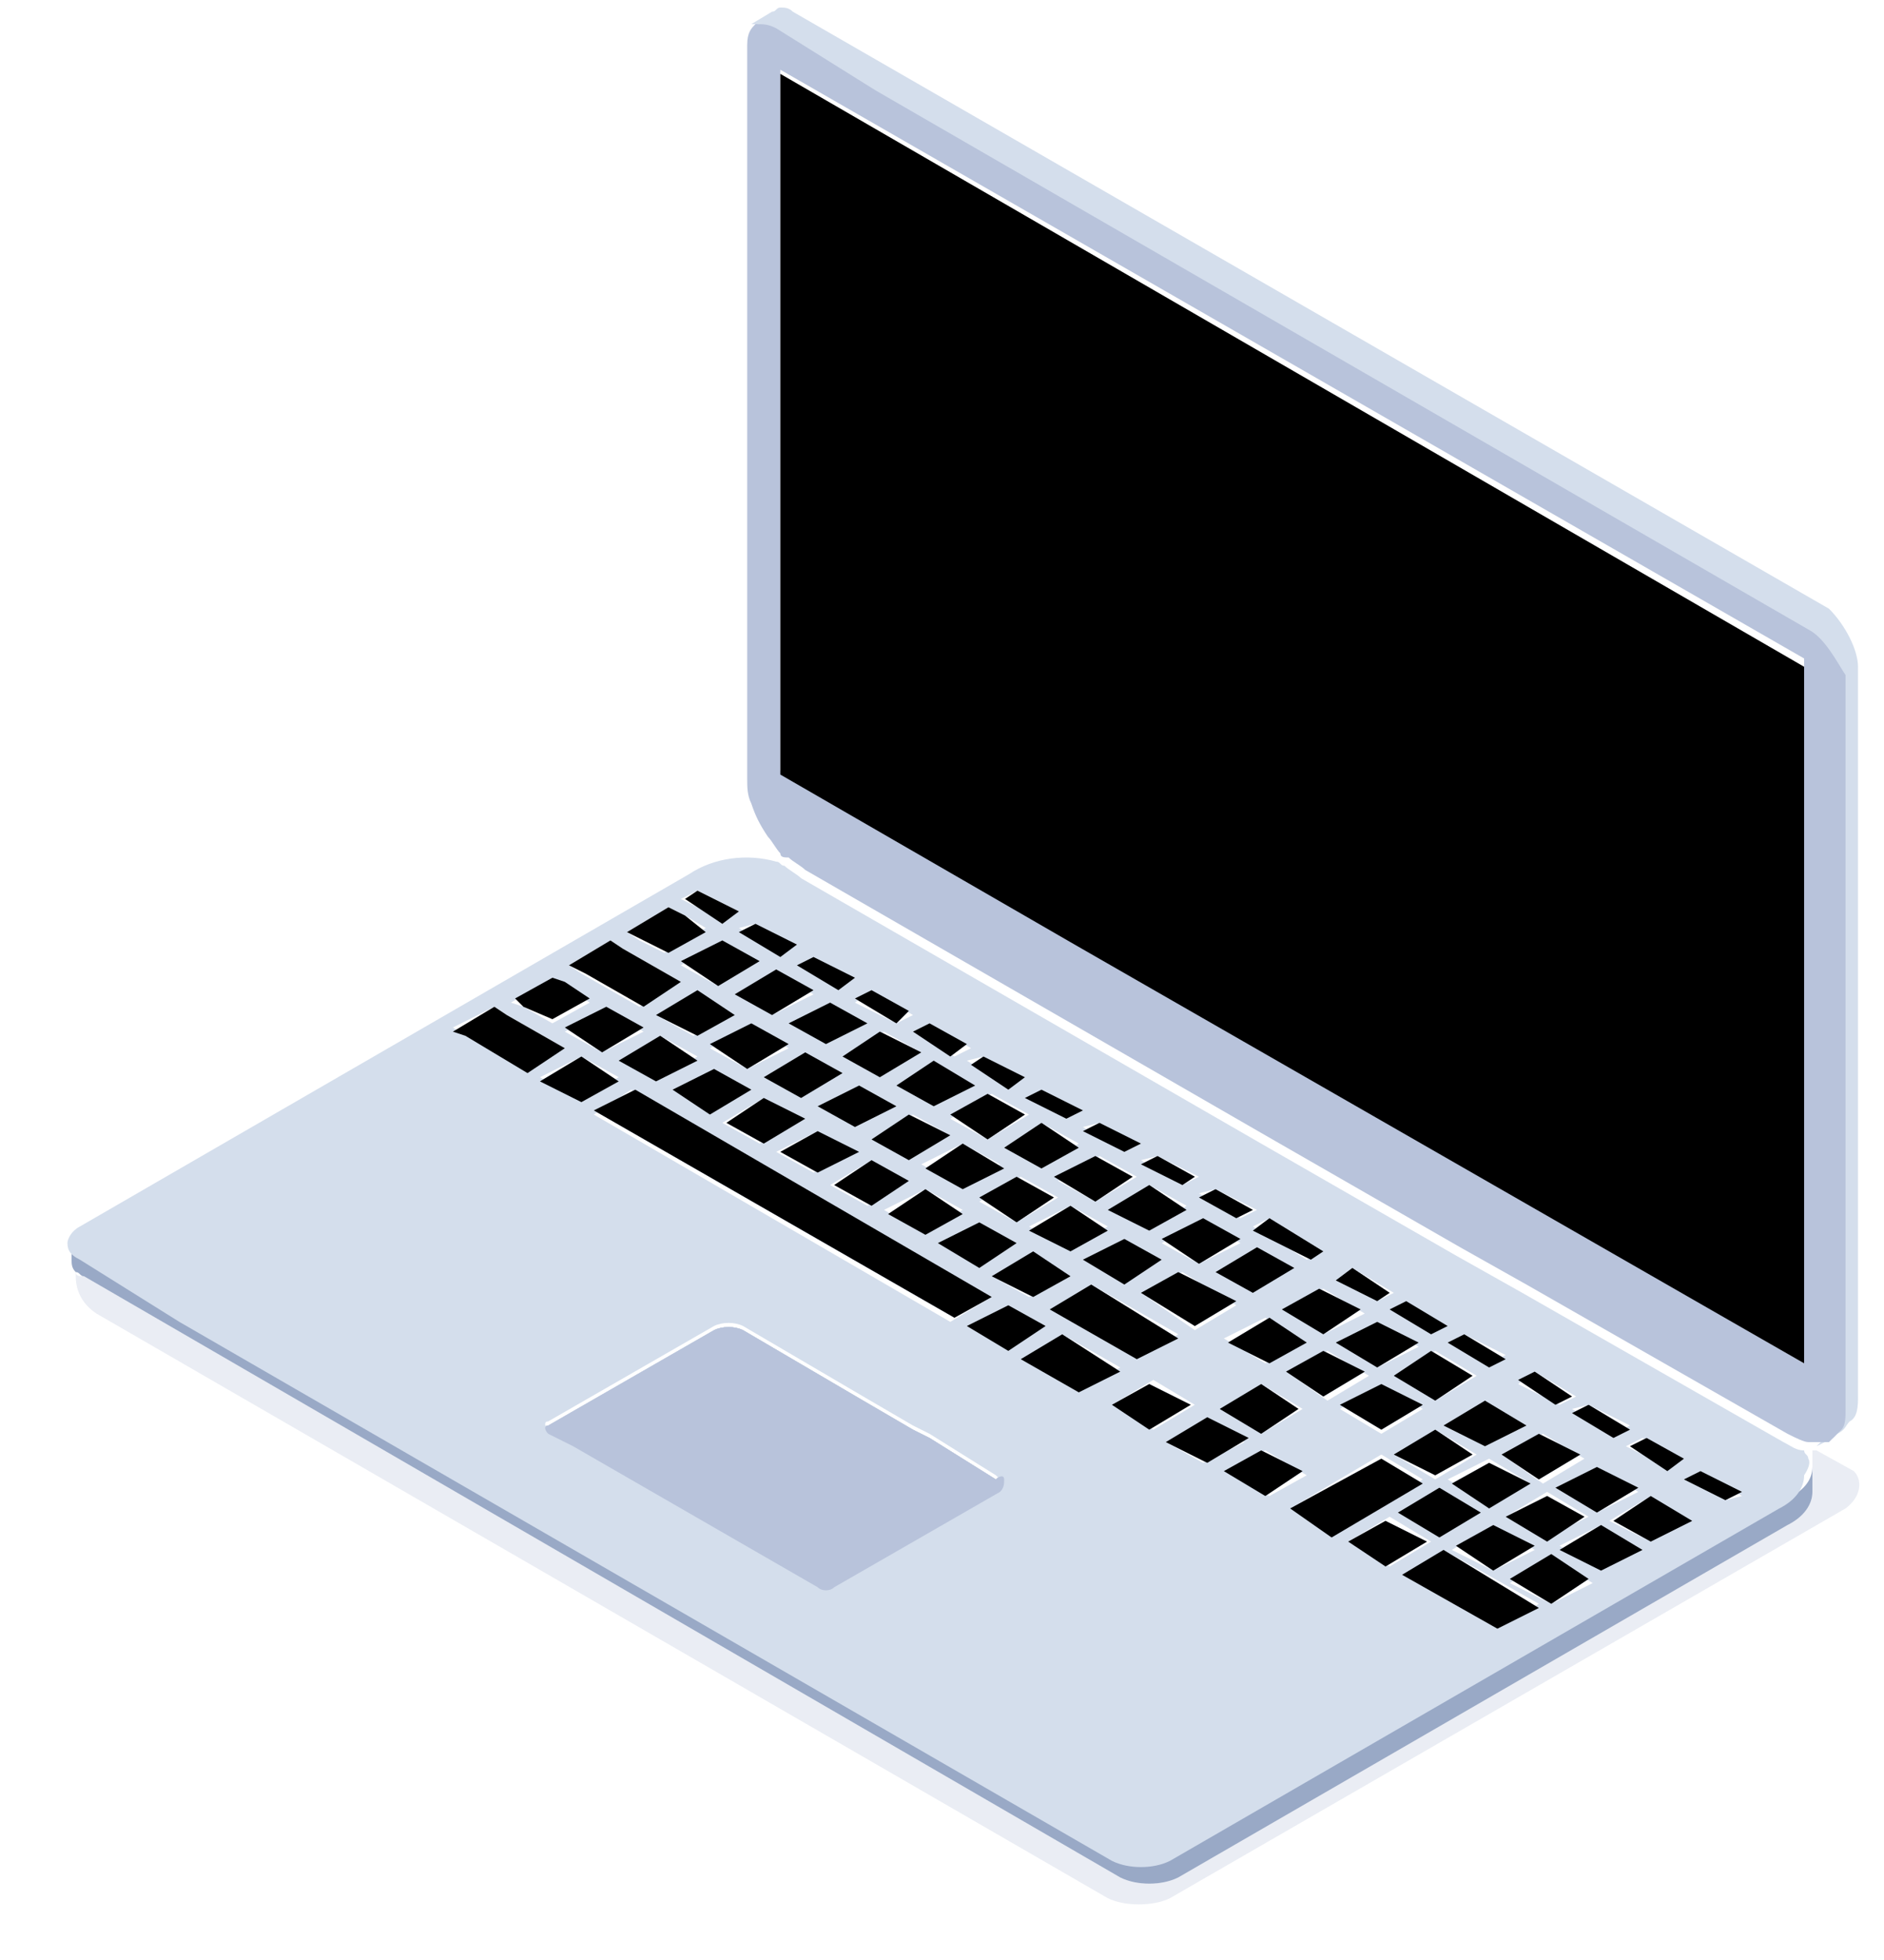
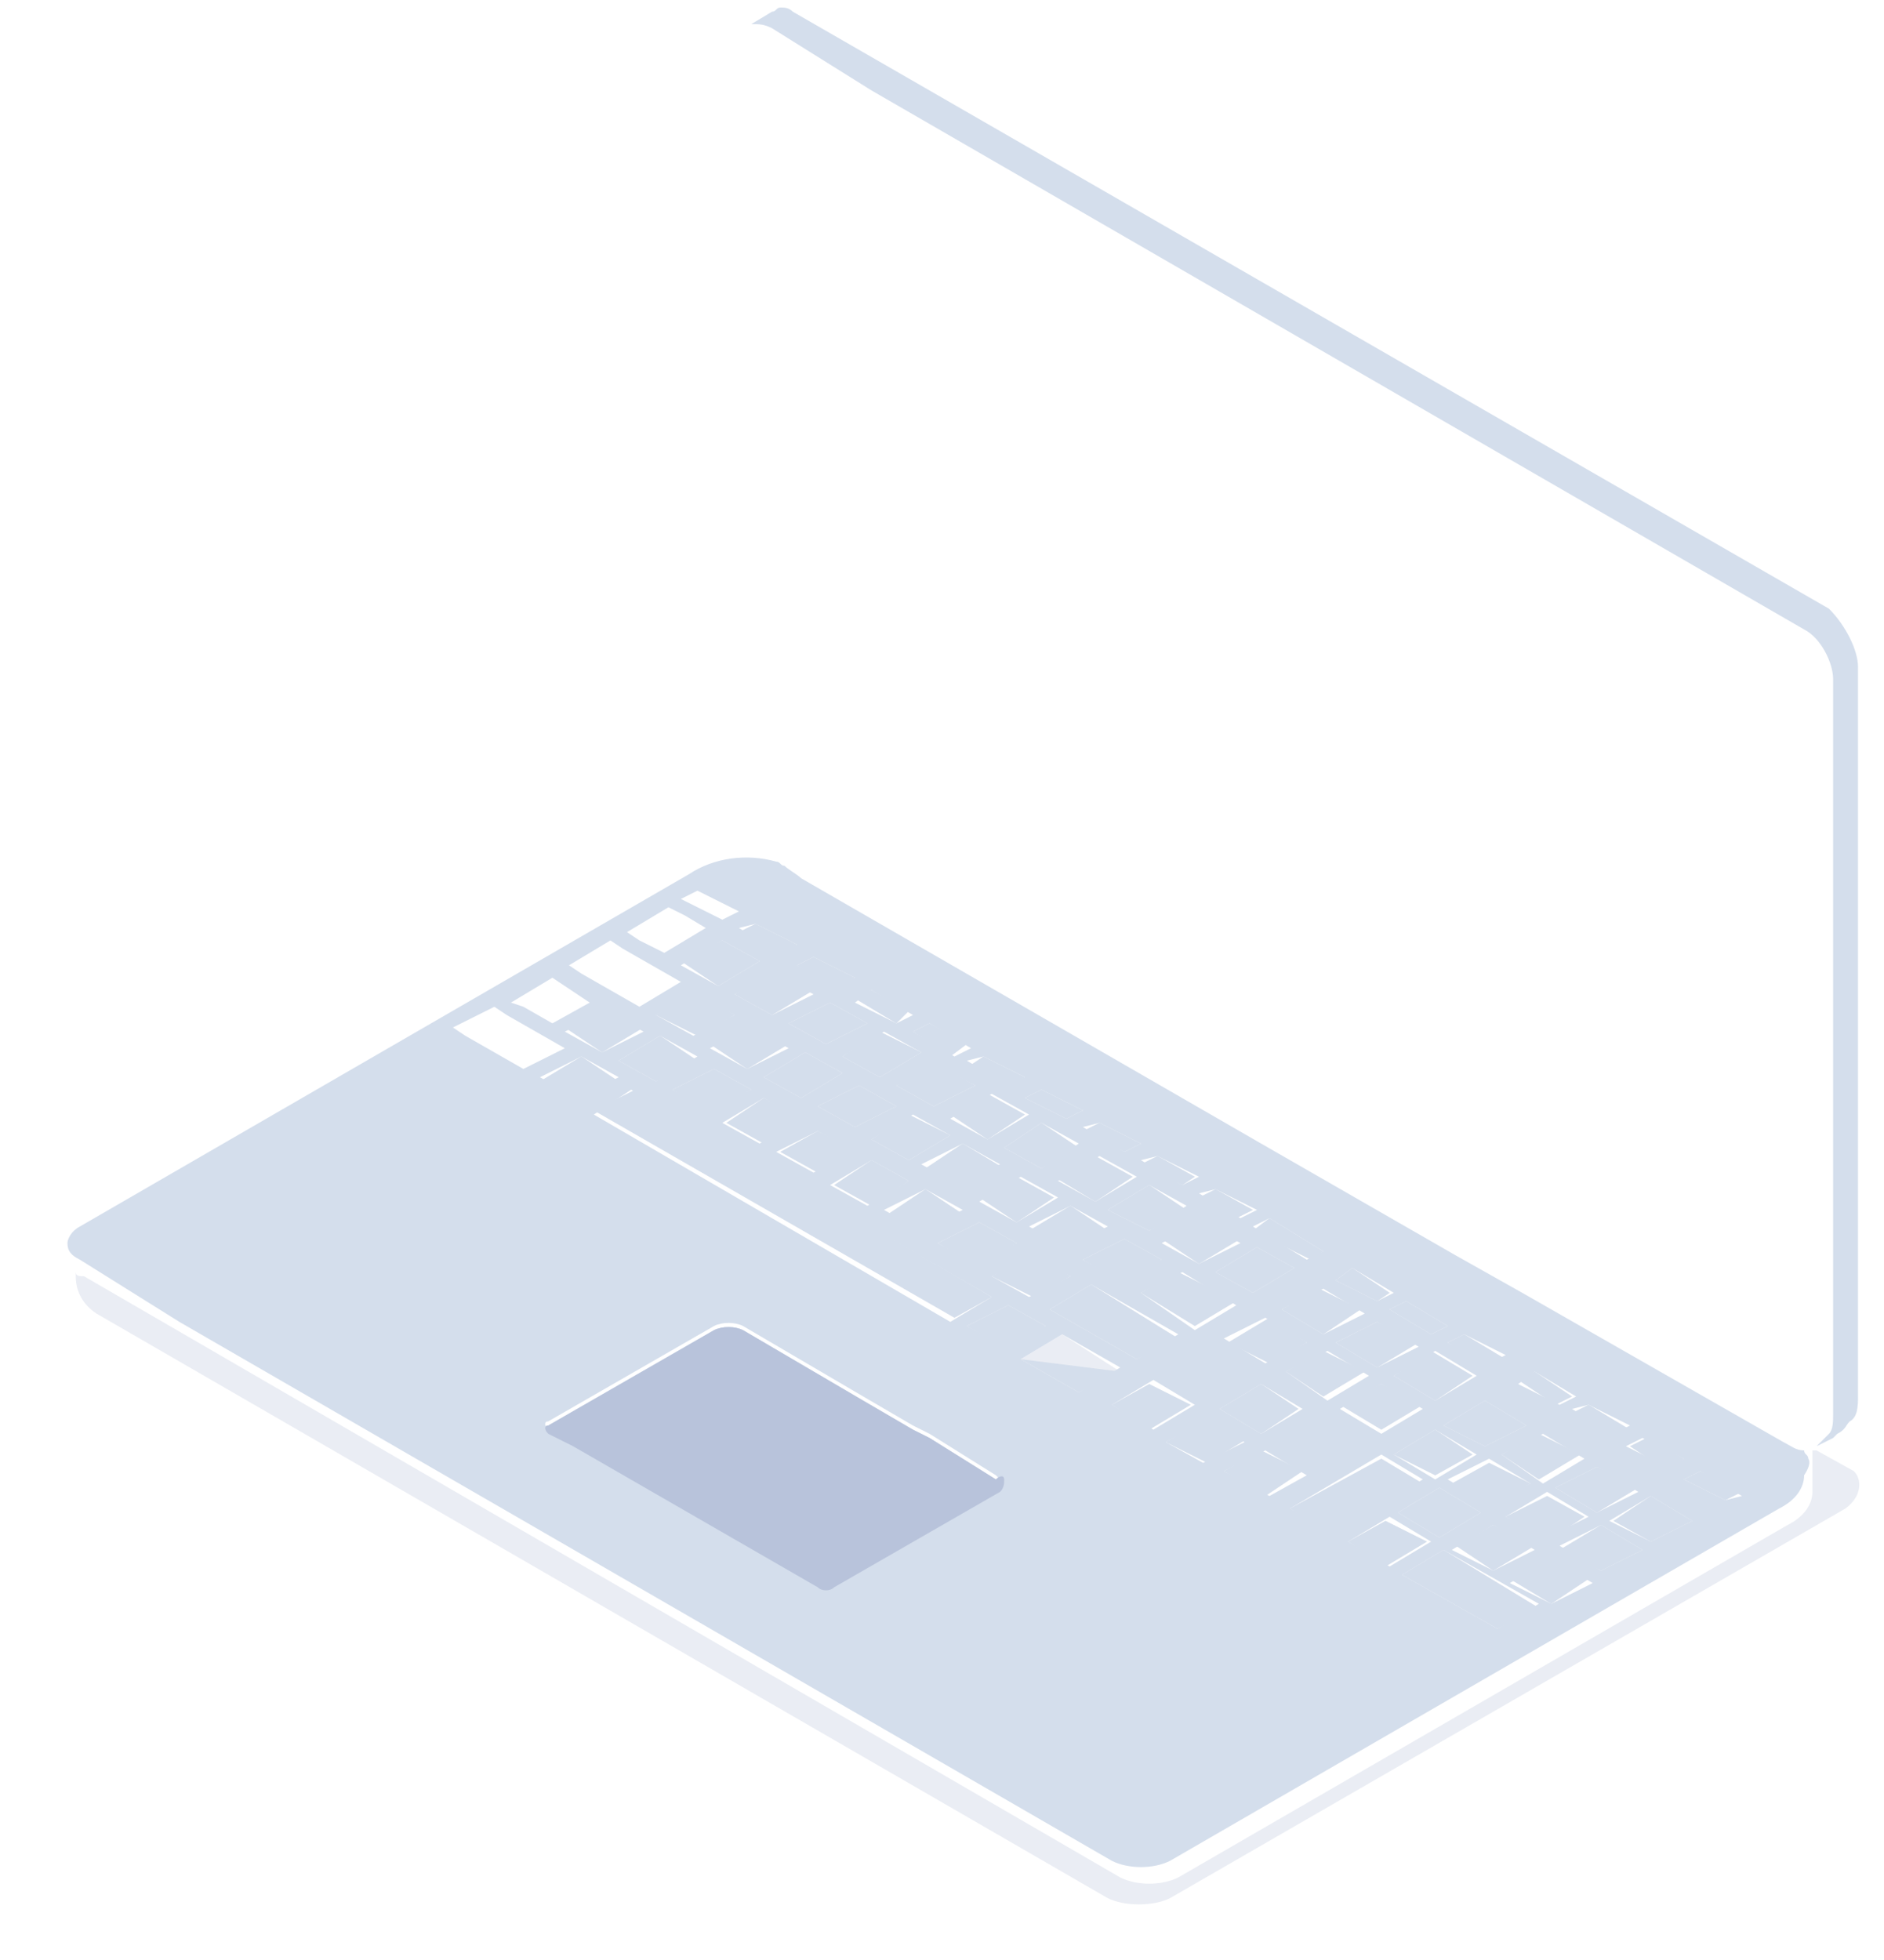
<svg xmlns="http://www.w3.org/2000/svg" width="50" height="52" viewBox="0 0 50 52">
  <g fill="none" transform="translate(.8 .2)">
    <path fill="#B8C3DB" d="M15.62,28.49 L14.63,29.04 L13.53,28.49 L14.63,27.83 L15.62,28.49 Z M16.28,27.06 L15.18,27.72 L14.19,27.06 L15.29,26.51 L16.28,27.06 Z M17.71,27.94 L16.61,28.49 L15.62,27.94 L16.72,27.28 L17.71,27.94 Z M18.7,26.73 L17.71,27.28 L16.61,26.73 L17.71,26.07 L18.7,26.73 Z M19.14,28.71 L18.04,29.37 L17.05,28.71 L18.15,28.16 L19.14,28.71 Z M19.36,25.3 L18.26,25.96 L17.27,25.3 L18.37,24.75 L19.36,25.3 Z M20.13,27.5 L19.03,28.16 L18.04,27.5 L19.14,26.95 L20.13,27.5 Z M20.35,24.86 L19.91,25.19 L18.81,24.53 L19.25,24.31 L20.35,24.86 Z M20.57,29.48 L19.47,30.14 L18.48,29.59 L19.47,28.93 L20.57,29.48 Z M20.79,26.07 L19.69,26.73 L18.7,26.18 L19.8,25.52 L20.79,26.07 Z M21.56,28.27 L20.46,28.93 L19.47,28.38 L20.57,27.72 L21.56,28.27 Z M21.89,25.74 L21.45,26.07 L20.35,25.41 L20.79,25.19 L21.89,25.74 Z M22,30.36 L20.9,30.91 L19.91,30.36 L20.9,29.81 L22,30.36 Z M22.22,26.95 L21.12,27.5 L20.13,26.95 L21.23,26.4 L22.22,26.95 Z M22.99,29.15 L21.89,29.7 L20.9,29.15 L22,28.6 L22.99,29.15 Z M23.32,26.62 L22.99,26.95 L21.89,26.29 L22.33,26.07 L23.32,26.62 Z M23.32,31.13 L22.33,31.79 L21.34,31.24 L22.33,30.58 L23.32,31.13 Z M23.65,27.72 L22.55,28.38 L21.56,27.83 L22.55,27.17 L23.65,27.72 Z M24.42,29.92 L23.32,30.58 L22.33,30.03 L23.32,29.37 L24.42,29.92 Z M24.75,32.01 L23.76,32.56 L22.77,32.01 L23.76,31.35 L24.75,32.01 Z M24.86,27.5 L24.42,27.83 L23.43,27.17 L23.87,26.95 L24.86,27.5 Z M25.08,28.6 L23.98,29.15 L22.99,28.6 L23.98,27.94 L25.08,28.6 Z M25.52,34.21 L24.53,34.76 L14.96,29.26 L16.06,28.71 L25.52,34.21 Z M25.85,30.8 L24.75,31.35 L23.76,30.8 L24.75,30.14 L25.85,30.8 Z M25.85,39.05 C25.85,39.16 25.85,39.27 25.74,39.38 L21.34,41.91 C21.23,42.02 21.01,42.02 20.9,41.91 L14.41,38.17 L13.97,37.95 L13.75,37.84 C13.64,37.73 13.64,37.62 13.75,37.62 L18.15,35.09 C18.37,34.98 18.7,34.98 18.92,35.09 L22.11,36.96 L23.43,37.73 L23.87,37.95 L25.63,39.05 C25.74,38.94 25.85,38.94 25.85,39.05 C25.85,38.94 25.85,38.94 25.85,39.05 L25.85,39.05 Z M26.18,32.78 L25.19,33.44 L24.09,32.78 L25.19,32.23 L26.18,32.78 Z M26.4,28.38 L25.96,28.71 L24.97,28.05 L25.3,27.83 L26.4,28.38 Z M26.4,29.37 L25.41,30.03 L24.42,29.37 L25.41,28.82 L26.4,29.37 Z M26.95,34.98 L25.96,35.64 L24.86,34.98 L25.96,34.43 L26.95,34.98 Z M27.17,31.57 L26.18,32.23 L25.19,31.57 L26.18,31.02 L27.17,31.57 Z M27.61,33.66 L26.62,34.21 L25.52,33.66 L26.62,33 L27.61,33.66 Z M27.83,30.25 L26.84,30.8 L25.85,30.25 L26.84,29.59 L27.83,30.25 Z M27.94,29.26 L27.5,29.48 L26.4,28.93 L26.84,28.71 L27.94,29.26 Z M28.6,32.45 L27.61,33 L26.51,32.45 L27.61,31.79 L28.6,32.45 Z M28.93,36.19 L27.83,36.74 L26.29,35.86 L27.39,35.2 L28.93,36.19 Z M29.26,31.02 L28.27,31.68 L27.17,31.02 L28.27,30.47 L29.26,31.02 Z M29.48,30.14 L29.04,30.36 L27.94,29.81 L28.38,29.59 L29.48,30.14 Z M30.03,33.22 L29.04,33.88 L27.94,33.22 L29.04,32.67 L30.03,33.22 Z M30.47,35.31 L29.37,35.86 L27.06,34.54 L28.16,33.88 L30.47,35.31 Z M30.69,31.9 L29.7,32.45 L28.6,31.9 L29.7,31.24 L30.69,31.9 Z M30.8,37.07 L29.7,37.73 L28.71,37.07 L29.7,36.52 L30.8,37.07 Z M30.91,31.02 L30.58,31.24 L29.48,30.69 L29.92,30.47 L30.91,31.02 Z M32.01,34.32 L30.91,34.98 L29.48,34.1 L30.47,33.55 L32.01,34.32 Z M32.12,32.67 L31.02,33.33 L30.03,32.67 L31.13,32.12 L32.12,32.67 Z M32.34,37.95 L31.24,38.61 L30.14,38.06 L31.24,37.4 L32.34,37.95 Z M32.45,31.9 L32.01,32.12 L31.02,31.57 L31.46,31.35 L32.45,31.9 Z M33.55,33.44 L32.45,34.1 L31.46,33.55 L32.56,32.89 L33.55,33.44 Z M33.66,37.18 L32.67,37.84 L31.57,37.18 L32.67,36.52 L33.66,37.18 Z M33.77,38.83 L32.78,39.49 L31.68,38.83 L32.67,38.28 L33.77,38.83 Z M33.88,35.42 L32.89,35.97 L31.79,35.42 L32.89,34.76 L33.88,35.42 Z M34.32,33 L33.99,33.22 L32.45,32.45 L32.89,32.12 L34.32,33 Z M35.31,34.54 L34.32,35.2 L33.22,34.54 L34.21,33.99 L35.31,34.54 Z M35.42,36.19 L34.32,36.85 L33.33,36.19 L34.32,35.64 L35.42,36.19 Z M36.08,34.1 L35.75,34.32 L34.65,33.77 L35.09,33.44 L36.08,34.1 Z M36.85,35.42 L35.75,36.08 L34.65,35.42 L35.75,34.87 L36.85,35.42 Z M36.96,37.07 L35.86,37.73 L34.76,37.07 L35.86,36.52 L36.96,37.07 Z M36.96,39.16 L34.54,40.59 L33.44,39.82 L35.86,38.5 L36.96,39.16 Z M37.07,40.7 L35.97,41.36 L34.98,40.7 L35.97,40.15 L37.07,40.7 Z M37.62,34.98 L37.18,35.2 L36.08,34.54 L36.52,34.32 L37.62,34.98 Z M38.28,36.3 L37.29,36.96 L36.19,36.3 L37.18,35.64 L38.28,36.3 Z M38.28,38.39 L37.29,38.94 L36.19,38.39 L37.29,37.73 L38.28,38.39 Z M38.5,39.93 L37.4,40.59 L36.3,39.93 L37.4,39.27 L38.5,39.93 Z M39.16,35.86 L38.72,36.08 L37.62,35.42 L38.06,35.2 L39.16,35.86 Z M39.71,37.62 L38.61,38.17 L37.51,37.62 L38.61,36.96 L39.71,37.62 Z M39.82,39.16 L38.72,39.82 L37.73,39.16 L38.72,38.61 L39.82,39.16 Z M39.93,40.81 L38.83,41.47 L37.84,40.81 L38.83,40.26 L39.93,40.81 Z M40.04,42.46 L38.94,43.01 L36.41,41.58 L37.51,40.92 L40.04,42.46 Z M40.92,36.85 L40.48,37.07 L39.49,36.41 L39.93,36.19 L40.92,36.85 Z M41.14,38.39 L40.04,39.05 L39.05,38.39 L40.04,37.84 L41.14,38.39 Z M41.25,40.04 L40.26,40.7 L39.16,40.04 L40.26,39.49 L41.25,40.04 Z M41.36,41.69 L40.37,42.35 L39.27,41.69 L40.37,41.03 L41.36,41.69 Z M42.46,37.73 L42.02,37.95 L40.92,37.29 L41.36,37.07 L42.46,37.73 Z M42.68,39.27 L41.58,39.93 L40.48,39.27 L41.58,38.72 L42.68,39.27 Z M42.79,40.92 L41.69,41.47 L40.59,40.92 L41.69,40.26 L42.79,40.92 Z M43.89,38.5 L43.45,38.83 L42.46,38.17 L42.9,37.95 L43.89,38.5 Z M44.11,40.15 L43.01,40.7 L42.02,40.15 L43.01,39.49 L44.11,40.15 Z M45.43,39.38 L44.99,39.6 L43.89,39.05 L44.33,38.83 L45.43,39.38 Z" opacity=".3" />
    <path fill="#B8C3DB" d="M48.18,39.82 L30.25,50.16 C29.81,50.38 29.04,50.38 28.6,50.16 L1.76,34.65 C1.43,34.43 1.21,34.1 1.21,33.66 L1.21,33.55 C1.21,33.66 1.32,33.66 1.43,33.66 L28.93,49.61 C29.37,49.83 30.03,49.83 30.47,49.61 L46.64,40.26 C47.08,40.04 47.3,39.71 47.3,39.38 L47.3,38.72 L47.3,38.5 L47.3,38.39 L47.3,38.28 L47.41,38.28 L48.4,38.83 C48.62,39.05 48.62,39.49 48.18,39.82 L48.18,39.82 Z" opacity=".3" />
-     <path fill="#99A9C6" d="M15.62,28.49 L14.63,29.04 L13.53,28.49 L14.63,27.83 L15.62,28.49 Z M16.28,27.06 L15.18,27.72 L14.19,27.06 L15.29,26.51 L16.28,27.06 Z M17.71,27.94 L16.61,28.49 L15.62,27.94 L16.72,27.28 L17.71,27.94 Z M18.7,26.73 L17.71,27.28 L16.61,26.73 L17.71,26.07 L18.7,26.73 Z M19.14,28.71 L18.04,29.37 L17.05,28.71 L18.15,28.16 L19.14,28.71 Z M19.36,25.3 L18.26,25.96 L17.27,25.3 L18.37,24.75 L19.36,25.3 Z M20.13,27.5 L19.03,28.16 L18.04,27.5 L19.14,26.95 L20.13,27.5 Z M20.35,24.86 L19.91,25.19 L18.81,24.53 L19.25,24.31 L20.35,24.86 Z M20.57,29.48 L19.47,30.14 L18.48,29.59 L19.47,28.93 L20.57,29.48 Z M20.79,26.07 L19.69,26.73 L18.7,26.18 L19.8,25.52 L20.79,26.07 Z M21.56,28.27 L20.46,28.93 L19.47,28.38 L20.57,27.72 L21.56,28.27 Z M21.89,25.74 L21.45,26.07 L20.35,25.41 L20.79,25.19 L21.89,25.74 Z M22,30.36 L20.9,30.91 L19.91,30.36 L20.9,29.81 L22,30.36 Z M22.22,26.95 L21.12,27.5 L20.13,26.95 L21.23,26.4 L22.22,26.95 Z M22.99,29.15 L21.89,29.7 L20.9,29.15 L22,28.6 L22.99,29.15 Z M23.32,26.62 L22.99,26.95 L21.89,26.29 L22.33,26.07 L23.32,26.62 Z M23.32,31.13 L22.33,31.79 L21.34,31.24 L22.33,30.58 L23.32,31.13 Z M23.65,27.72 L22.55,28.38 L21.56,27.83 L22.55,27.17 L23.65,27.72 Z M24.42,29.92 L23.32,30.58 L22.33,30.03 L23.32,29.37 L24.42,29.92 Z M24.75,32.01 L23.76,32.56 L22.77,32.01 L23.76,31.35 L24.75,32.01 Z M24.86,27.5 L24.42,27.83 L23.43,27.17 L23.87,26.95 L24.86,27.5 Z M25.08,28.6 L23.98,29.15 L22.99,28.6 L23.98,27.94 L25.08,28.6 Z M25.52,34.21 L24.53,34.76 L14.96,29.26 L16.06,28.71 L25.52,34.21 Z M25.85,30.8 L24.75,31.35 L23.76,30.8 L24.75,30.14 L25.85,30.8 Z M25.85,39.05 C25.85,39.16 25.85,39.27 25.74,39.38 L21.34,41.91 C21.23,42.02 21.01,42.02 20.9,41.91 L14.41,38.17 L13.97,37.95 L13.75,37.84 C13.64,37.73 13.64,37.62 13.75,37.62 L18.15,35.09 C18.37,34.98 18.7,34.98 18.92,35.09 L22.11,36.96 L23.43,37.73 L23.87,37.95 L25.63,39.05 C25.74,38.94 25.85,38.94 25.85,39.05 C25.85,38.94 25.85,38.94 25.85,39.05 L25.85,39.05 Z M26.18,32.78 L25.19,33.44 L24.09,32.78 L25.19,32.23 L26.18,32.78 Z M26.4,28.38 L25.96,28.71 L24.97,28.05 L25.3,27.83 L26.4,28.38 Z M26.4,29.37 L25.41,30.03 L24.42,29.37 L25.41,28.82 L26.4,29.37 Z M26.95,34.98 L25.96,35.64 L24.86,34.98 L25.96,34.43 L26.95,34.98 Z M27.17,31.57 L26.18,32.23 L25.19,31.57 L26.18,31.02 L27.17,31.57 Z M27.61,33.66 L26.62,34.21 L25.52,33.66 L26.62,33 L27.61,33.66 Z M27.83,30.25 L26.84,30.8 L25.85,30.25 L26.84,29.59 L27.83,30.25 Z M27.94,29.26 L27.5,29.48 L26.4,28.93 L26.84,28.71 L27.94,29.26 Z M28.6,32.45 L27.61,33 L26.51,32.45 L27.61,31.79 L28.6,32.45 Z M28.93,36.19 L27.83,36.74 L26.29,35.86 L27.39,35.2 L28.93,36.19 Z M29.26,31.02 L28.27,31.68 L27.17,31.02 L28.27,30.47 L29.26,31.02 Z M29.48,30.14 L29.04,30.36 L27.94,29.81 L28.38,29.59 L29.48,30.14 Z M30.03,33.22 L29.04,33.88 L27.94,33.22 L29.04,32.67 L30.03,33.22 Z M30.47,35.31 L29.37,35.86 L27.06,34.54 L28.16,33.88 L30.47,35.31 Z M30.69,31.9 L29.7,32.45 L28.6,31.9 L29.7,31.24 L30.69,31.9 Z M30.8,37.07 L29.7,37.73 L28.71,37.07 L29.7,36.52 L30.8,37.07 Z M30.91,31.02 L30.58,31.24 L29.48,30.69 L29.92,30.47 L30.91,31.02 Z M32.01,34.32 L30.91,34.98 L29.48,34.1 L30.47,33.55 L32.01,34.32 Z M32.12,32.67 L31.02,33.33 L30.03,32.67 L31.13,32.12 L32.12,32.67 Z M32.34,37.95 L31.24,38.61 L30.14,38.06 L31.24,37.4 L32.34,37.95 Z M32.45,31.9 L32.01,32.12 L31.02,31.57 L31.46,31.35 L32.45,31.9 Z M33.55,33.44 L32.45,34.1 L31.46,33.55 L32.56,32.89 L33.55,33.44 Z M33.66,37.18 L32.67,37.84 L31.57,37.18 L32.67,36.52 L33.66,37.18 Z M33.77,38.83 L32.78,39.49 L31.68,38.83 L32.67,38.28 L33.77,38.83 Z M33.88,35.42 L32.89,35.97 L31.79,35.42 L32.89,34.76 L33.88,35.42 Z M34.32,33 L33.99,33.22 L32.45,32.45 L32.89,32.12 L34.32,33 Z M35.31,34.54 L34.32,35.2 L33.22,34.54 L34.21,33.99 L35.31,34.54 Z M35.42,36.19 L34.32,36.85 L33.33,36.19 L34.32,35.64 L35.42,36.19 Z M36.08,34.1 L35.75,34.32 L34.65,33.77 L35.09,33.44 L36.08,34.1 Z M36.85,35.42 L35.75,36.08 L34.65,35.42 L35.75,34.87 L36.85,35.42 Z M36.96,37.07 L35.86,37.73 L34.76,37.07 L35.86,36.52 L36.96,37.07 Z M36.96,39.16 L34.54,40.59 L33.44,39.82 L35.86,38.5 L36.96,39.16 Z M37.07,40.7 L35.97,41.36 L34.98,40.7 L35.97,40.15 L37.07,40.7 Z M37.62,34.98 L37.18,35.2 L36.08,34.54 L36.52,34.32 L37.62,34.98 Z M38.28,36.3 L37.29,36.96 L36.19,36.3 L37.18,35.64 L38.28,36.3 Z M38.28,38.39 L37.29,38.94 L36.19,38.39 L37.29,37.73 L38.28,38.39 Z M38.5,39.93 L37.4,40.59 L36.3,39.93 L37.4,39.27 L38.5,39.93 Z M39.16,35.86 L38.72,36.08 L37.62,35.42 L38.06,35.2 L39.16,35.86 Z M39.71,37.62 L38.61,38.17 L37.51,37.62 L38.61,36.96 L39.71,37.62 Z M39.82,39.16 L38.72,39.82 L37.73,39.16 L38.72,38.61 L39.82,39.16 Z M39.93,40.81 L38.83,41.47 L37.84,40.81 L38.83,40.26 L39.93,40.81 Z M40.04,42.46 L38.94,43.01 L36.41,41.58 L37.51,40.92 L40.04,42.46 Z M40.92,36.85 L40.48,37.07 L39.49,36.41 L39.93,36.19 L40.92,36.85 Z M41.14,38.39 L40.04,39.05 L39.05,38.39 L40.04,37.84 L41.14,38.39 Z M41.25,40.04 L40.26,40.7 L39.16,40.04 L40.26,39.49 L41.25,40.04 Z M41.36,41.69 L40.37,42.35 L39.27,41.69 L40.37,41.03 L41.36,41.69 Z M42.46,37.73 L42.02,37.95 L40.92,37.29 L41.36,37.07 L42.46,37.73 Z M42.68,39.27 L41.58,39.93 L40.48,39.27 L41.58,38.72 L42.68,39.27 Z M42.79,40.92 L41.69,41.47 L40.59,40.92 L41.69,40.26 L42.79,40.92 Z M43.89,38.5 L43.45,38.83 L42.46,38.17 L42.9,37.95 L43.89,38.5 Z M44.11,40.15 L43.01,40.7 L42.02,40.15 L43.01,39.49 L44.11,40.15 Z M45.43,39.38 L44.99,39.6 L43.89,39.05 L44.33,38.83 L45.43,39.38 Z" />
-     <path fill="#99A9C6" d="M47.3,38.72 L47.3,39.38 C47.3,39.71 47.08,40.04 46.64,40.26 L30.47,49.61 C30.03,49.83 29.37,49.83 28.93,49.61 L1.43,33.66 C1.32,33.66 1.32,33.55 1.21,33.55 C1.1,33.44 1.1,33.33 1.1,33.22 L1.1,32.56 C1.1,32.78 1.21,32.89 1.43,33 L2.31,33.55 L4.07,34.65 L28.82,48.95 C29.26,49.17 29.92,49.17 30.36,48.95 L46.53,39.6 C47.08,39.38 47.3,39.05 47.3,38.72 L47.3,38.72 Z" />
    <path fill="#D4DEEC" d="M47.19,38.5 C47.19,38.39 47.19,38.39 47.19,38.5 C47.19,38.39 47.08,38.39 47.08,38.28 C46.86,38.28 46.75,38.17 46.53,38.06 L39.6,34.1 L37.84,33.11 L32.67,30.14 L20.46,23.1 C20.35,22.99 20.13,22.88 20.02,22.77 C19.91,22.77 19.91,22.66 19.8,22.66 C19.03,22.44 18.15,22.55 17.49,22.99 L1.32,32.34 C1.1,32.45 0.99,32.67 0.99,32.78 C0.99,33 1.1,33.11 1.32,33.22 L2.2,33.77 L3.96,34.87 L28.71,49.17 C29.15,49.39 29.81,49.39 30.25,49.17 L46.42,39.82 C46.86,39.6 47.08,39.27 47.08,38.94 C47.3,38.61 47.19,38.5 47.19,38.5 L47.19,38.5 Z M43.89,38.5 L43.45,38.72 L42.35,38.17 L42.79,37.95 L43.89,38.5 Z M16.72,27.28 L17.71,27.83 L16.61,28.49 L15.62,27.94 L16.72,27.28 Z M15.18,27.72 L14.19,27.17 L15.29,26.62 L16.28,27.17 L15.18,27.72 Z M39.05,38.39 L40.15,37.84 L41.25,38.5 L40.15,39.16 L39.05,38.39 L39.05,38.39 Z M39.82,39.16 L38.72,39.71 L37.62,39.05 L38.72,38.5 L39.82,39.16 Z M38.61,38.17 L37.51,37.62 L38.61,36.96 L39.71,37.62 L38.61,38.17 Z M37.29,36.96 L36.19,36.3 L37.29,35.64 L38.39,36.3 L37.29,36.96 Z M35.75,36.08 L34.65,35.42 L35.75,34.87 L36.85,35.53 L35.75,36.08 Z M34.32,35.2 L33.22,34.54 L34.32,33.99 L35.42,34.65 L34.32,35.2 Z M33.88,35.42 L32.78,35.97 L31.68,35.31 L32.78,34.76 L33.88,35.42 Z M32.45,34.1 L31.46,33.55 L32.56,32.89 L33.55,33.44 L32.45,34.1 Z M31.02,33.33 L30.03,32.78 L31.13,32.23 L32.12,32.78 L31.02,33.33 Z M23.32,30.58 L22.33,30.03 L23.43,29.37 L24.42,29.92 L23.32,30.58 Z M24.75,30.14 L25.74,30.69 L24.64,31.24 L23.65,30.69 L24.75,30.14 Z M21.89,29.7 L20.9,29.15 L22,28.6 L22.99,29.15 L21.89,29.7 Z M20.46,28.93 L19.47,28.38 L20.57,27.72 L21.56,28.27 L20.46,28.93 Z M19.03,28.16 L18.04,27.61 L19.14,27.06 L20.13,27.61 L19.03,28.16 Z M18.15,28.16 L19.14,28.71 L18.04,29.26 L17.05,28.71 L18.15,28.16 Z M19.47,28.93 L20.46,29.48 L19.36,30.14 L18.37,29.59 L19.47,28.93 Z M20.9,29.81 L21.89,30.36 L20.79,30.91 L19.8,30.36 L20.9,29.81 Z M22.33,30.58 L23.32,31.13 L22.22,31.79 L21.23,31.24 L22.33,30.58 Z M23.76,31.35 L24.75,31.9 L23.65,32.45 L22.66,31.9 L23.76,31.35 Z M25.19,32.23 L26.18,32.78 L25.08,33.33 L24.09,32.78 L25.19,32.23 Z M26.18,32.23 L25.19,31.68 L26.29,31.02 L27.28,31.57 L26.18,32.23 Z M27.61,31.79 L28.6,32.34 L27.5,32.89 L26.51,32.34 L27.61,31.79 Z M29.04,32.67 L30.03,33.22 L28.93,33.77 L27.94,33.22 L29.04,32.67 Z M29.7,32.45 L28.6,31.9 L29.7,31.24 L30.69,31.79 L29.7,32.45 Z M28.27,31.68 L27.28,31.13 L28.38,30.47 L29.37,31.02 L28.27,31.68 Z M26.84,30.8 L25.85,30.25 L26.84,29.59 L27.83,30.14 L26.84,30.8 Z M25.41,30.03 L24.42,29.48 L25.52,28.82 L26.51,29.37 L25.41,30.03 Z M23.98,29.15 L22.99,28.6 L24.09,28.05 L25.08,28.6 L23.98,29.15 Z M22.55,28.38 L21.56,27.83 L22.66,27.17 L23.65,27.72 L22.55,28.38 Z M21.12,27.5 L20.13,26.95 L21.23,26.4 L22.22,26.95 L21.12,27.5 Z M19.69,26.73 L18.7,26.18 L19.8,25.63 L20.79,26.18 L19.69,26.73 Z M18.26,25.96 L17.27,25.41 L18.37,24.75 L19.36,25.3 L18.26,25.96 Z M18.7,26.73 L17.6,27.28 L16.61,26.73 L17.71,26.18 L18.7,26.73 Z M25.52,34.21 L24.42,34.87 L14.96,29.37 L15.95,28.71 L25.52,34.21 Z M25.52,33.66 L26.62,33.11 L27.61,33.66 L26.51,34.21 L25.52,33.66 Z M28.16,33.88 L30.47,35.2 L29.37,35.86 L27.06,34.54 L28.16,33.88 Z M29.48,34.1 L30.58,33.55 L32.01,34.43 L30.91,35.09 L29.48,34.1 L29.48,34.1 Z M32.67,36.52 L33.77,37.18 L32.67,37.84 L31.57,37.18 L32.67,36.52 Z M33.33,36.19 L34.43,35.64 L35.53,36.3 L34.43,36.96 L33.33,36.19 L33.33,36.19 Z M35.86,36.52 L36.96,37.18 L35.86,37.84 L34.76,37.18 L35.86,36.52 Z M37.29,37.73 L38.39,38.39 L37.29,39.05 L36.19,38.39 L37.29,37.73 Z M37.4,39.27 L38.5,39.93 L37.4,40.59 L36.3,39.93 L37.4,39.27 Z M38.83,40.26 L39.93,40.92 L38.83,41.47 L37.73,40.92 L38.83,40.26 Z M39.16,40.04 L40.26,39.38 L41.36,40.04 L40.26,40.59 L39.16,40.04 Z M40.48,39.27 L41.58,38.72 L42.68,39.38 L41.58,39.93 L40.48,39.27 Z M41.36,37.07 L42.46,37.62 L42.02,37.84 L40.92,37.18 L41.36,37.07 L41.36,37.07 Z M39.93,36.19 L41.03,36.85 L40.59,37.07 L39.49,36.52 L39.93,36.19 Z M38.06,35.2 L39.16,35.75 L38.72,35.97 L37.62,35.42 L38.06,35.2 Z M37.62,34.98 L37.18,35.2 L36.08,34.54 L36.52,34.32 L37.62,34.98 Z M35.09,33.44 L36.19,34.1 L35.75,34.32 L34.65,33.77 L35.09,33.44 Z M32.89,32.12 L34.32,33 L33.88,33.22 L32.45,32.34 L32.89,32.12 Z M31.46,31.35 L32.56,31.9 L32.12,32.12 L31.02,31.46 L31.46,31.35 L31.46,31.35 Z M29.92,30.47 L31.02,31.02 L30.58,31.24 L29.48,30.58 L29.92,30.47 L29.92,30.47 Z M28.38,29.59 L29.48,30.14 L29.04,30.36 L27.94,29.7 L28.38,29.59 L28.38,29.59 Z M26.84,28.71 L27.94,29.26 L27.5,29.48 L26.4,28.93 L26.84,28.71 Z M25.3,27.83 L26.4,28.38 L25.96,28.6 L24.86,27.94 L25.3,27.83 L25.3,27.83 Z M23.87,26.95 L24.97,27.61 L24.53,27.83 L23.43,27.17 L23.87,26.95 Z M22.33,26.07 L23.43,26.73 L22.99,26.95 L21.89,26.4 L22.33,26.07 Z M20.79,25.19 L21.89,25.74 L21.45,25.96 L20.35,25.41 L20.79,25.19 Z M19.25,24.31 L20.35,24.86 L19.91,25.08 L18.81,24.42 L19.25,24.31 L19.25,24.31 Z M17.71,23.43 L18.15,23.65 L18.81,23.98 L18.37,24.2 L17.71,23.87 L17.27,23.65 L17.71,23.43 Z M16.94,23.87 L17.38,24.09 L17.93,24.42 L16.83,25.08 L16.17,24.75 L15.84,24.53 L16.94,23.87 Z M15.4,24.75 L15.73,24.97 L17.27,25.85 L16.17,26.51 L14.63,25.63 L14.3,25.41 L15.4,24.75 Z M13.86,25.74 L14.19,25.96 L14.85,26.4 L13.86,26.95 L13.09,26.51 L12.76,26.4 L13.86,25.74 L13.86,25.74 Z M11.55,27.28 L11.22,27.06 L12.32,26.51 L12.65,26.73 L14.19,27.61 L13.09,28.16 L11.55,27.28 Z M14.63,27.83 L15.62,28.38 L14.52,28.93 L13.53,28.38 L14.63,27.83 Z M25.74,39.27 L21.34,41.8 C21.23,41.91 21.01,41.91 20.9,41.8 L14.41,38.06 L13.97,37.84 L13.75,37.73 C13.64,37.62 13.64,37.51 13.75,37.51 L18.15,34.98 C18.37,34.87 18.7,34.87 18.92,34.98 L22.11,36.85 L23.43,37.62 L23.87,37.84 L25.63,38.94 L25.74,39.05 C25.85,39.16 25.85,39.27 25.74,39.27 L25.74,39.27 Z M24.86,34.98 L25.96,34.43 L26.95,34.98 L25.85,35.53 L24.86,34.98 Z M26.29,35.86 L27.39,35.2 L28.93,36.08 L27.83,36.74 L26.29,35.86 Z M28.71,37.07 L29.81,36.41 L30.91,37.07 L29.81,37.73 L28.71,37.07 Z M30.14,38.06 L31.13,37.51 L32.23,38.06 L31.13,38.61 L30.14,38.06 Z M31.68,38.83 L32.78,38.28 L33.88,38.94 L32.89,39.49 L31.68,38.83 Z M33.44,39.82 L35.86,38.39 L36.96,39.05 L34.54,40.48 L33.44,39.82 Z M34.98,40.7 L36.08,40.04 L37.18,40.7 L36.08,41.36 L34.98,40.7 Z M38.94,43.01 L36.41,41.58 L37.51,40.92 L40.04,42.35 L38.94,43.01 Z M40.37,42.35 L39.27,41.8 L40.37,41.14 L41.47,41.8 L40.37,42.35 Z M41.69,41.47 L40.59,40.81 L41.69,40.26 L42.79,40.92 L41.69,41.47 Z M43.01,40.7 L41.91,40.15 L43.01,39.49 L44.11,40.15 L43.01,40.7 Z M44.99,39.6 L43.89,39.05 L44.33,38.83 L45.43,39.49 L44.99,39.6 L44.99,39.6 Z" />
-     <path fill="#D4DEEC" d="M15.62,28.49 L14.63,29.04 L13.53,28.49 L14.63,27.83 L15.62,28.49 Z M16.28,27.06 L15.18,27.72 L14.19,27.06 L15.29,26.51 L16.28,27.06 Z M17.71,27.94 L16.61,28.49 L15.62,27.94 L16.72,27.28 L17.71,27.94 Z M18.7,26.73 L17.71,27.28 L16.61,26.73 L17.71,26.07 L18.7,26.73 Z M19.14,28.71 L18.04,29.37 L17.05,28.71 L18.15,28.16 L19.14,28.71 Z M19.36,25.3 L18.26,25.96 L17.27,25.3 L18.37,24.75 L19.36,25.3 Z M20.13,27.5 L19.03,28.16 L18.04,27.5 L19.14,26.95 L20.13,27.5 Z M20.35,24.86 L19.91,25.19 L18.81,24.53 L19.25,24.31 L20.35,24.86 Z M20.57,29.48 L19.47,30.14 L18.48,29.59 L19.47,28.93 L20.57,29.48 Z M20.79,26.07 L19.69,26.73 L18.7,26.18 L19.8,25.52 L20.79,26.07 Z M21.56,28.27 L20.46,28.93 L19.47,28.38 L20.57,27.72 L21.56,28.27 Z M21.89,25.74 L21.45,26.07 L20.35,25.41 L20.79,25.19 L21.89,25.74 Z M22,30.36 L20.9,30.91 L19.91,30.36 L20.9,29.81 L22,30.36 Z M22.22,26.95 L21.12,27.5 L20.13,26.95 L21.23,26.4 L22.22,26.95 Z M22.99,29.15 L21.89,29.7 L20.9,29.15 L22,28.6 L22.99,29.15 Z M23.32,26.62 L22.99,26.95 L21.89,26.29 L22.33,26.07 L23.32,26.62 Z M23.32,31.13 L22.33,31.79 L21.34,31.24 L22.33,30.58 L23.32,31.13 Z M23.65,27.72 L22.55,28.38 L21.56,27.83 L22.55,27.17 L23.65,27.72 Z M24.42,29.92 L23.32,30.58 L22.33,30.03 L23.32,29.37 L24.42,29.92 Z M24.75,32.01 L23.76,32.56 L22.77,32.01 L23.76,31.35 L24.75,32.01 Z M24.86,27.5 L24.42,27.83 L23.43,27.17 L23.87,26.95 L24.86,27.5 Z M25.08,28.6 L23.98,29.15 L22.99,28.6 L23.98,27.94 L25.08,28.6 Z M25.52,34.21 L24.53,34.76 L14.96,29.26 L16.06,28.71 L25.52,34.21 Z M25.85,30.8 L24.75,31.35 L23.76,30.8 L24.75,30.14 L25.85,30.8 Z M25.85,39.05 C25.85,39.16 25.85,39.27 25.74,39.38 L21.34,41.91 C21.23,42.02 21.01,42.02 20.9,41.91 L14.41,38.17 L13.97,37.95 L13.75,37.84 C13.64,37.73 13.64,37.62 13.75,37.62 L18.15,35.09 C18.37,34.98 18.7,34.98 18.92,35.09 L22.11,36.96 L23.43,37.73 L23.87,37.95 L25.63,39.05 C25.74,38.94 25.85,38.94 25.85,39.05 C25.85,38.94 25.85,38.94 25.85,39.05 L25.85,39.05 Z M26.18,32.78 L25.19,33.44 L24.09,32.78 L25.19,32.23 L26.18,32.78 Z M26.4,28.38 L25.96,28.71 L24.97,28.05 L25.3,27.83 L26.4,28.38 Z M26.4,29.37 L25.41,30.03 L24.42,29.37 L25.41,28.82 L26.4,29.37 Z M26.95,34.98 L25.96,35.64 L24.86,34.98 L25.96,34.43 L26.95,34.98 Z M27.17,31.57 L26.18,32.23 L25.19,31.57 L26.18,31.02 L27.17,31.57 Z M27.61,33.66 L26.62,34.21 L25.52,33.66 L26.62,33 L27.61,33.66 Z M27.83,30.25 L26.84,30.8 L25.85,30.25 L26.84,29.59 L27.83,30.25 Z M27.94,29.26 L27.5,29.48 L26.4,28.93 L26.84,28.71 L27.94,29.26 Z M28.6,32.45 L27.61,33 L26.51,32.45 L27.61,31.79 L28.6,32.45 Z M28.93,36.19 L27.83,36.74 L26.29,35.86 L27.39,35.2 L28.93,36.19 Z M29.26,31.02 L28.27,31.68 L27.17,31.02 L28.27,30.47 L29.26,31.02 Z M29.48,30.14 L29.04,30.36 L27.94,29.81 L28.38,29.59 L29.48,30.14 Z M30.03,33.22 L29.04,33.88 L27.94,33.22 L29.04,32.67 L30.03,33.22 Z M30.47,35.31 L29.37,35.86 L27.06,34.54 L28.16,33.88 L30.47,35.31 Z M30.69,31.9 L29.7,32.45 L28.6,31.9 L29.7,31.24 L30.69,31.9 Z M30.8,37.07 L29.7,37.73 L28.71,37.07 L29.7,36.52 L30.8,37.07 Z M30.91,31.02 L30.58,31.24 L29.48,30.69 L29.92,30.47 L30.91,31.02 Z M32.01,34.32 L30.91,34.98 L29.48,34.1 L30.47,33.55 L32.01,34.32 Z M32.12,32.67 L31.02,33.33 L30.03,32.67 L31.13,32.12 L32.12,32.67 Z M32.34,37.95 L31.24,38.61 L30.14,38.06 L31.24,37.4 L32.34,37.95 Z M32.45,31.9 L32.01,32.12 L31.02,31.57 L31.46,31.35 L32.45,31.9 Z M33.55,33.44 L32.45,34.1 L31.46,33.55 L32.56,32.89 L33.55,33.44 Z M33.66,37.18 L32.67,37.84 L31.57,37.18 L32.67,36.52 L33.66,37.18 Z M33.77,38.83 L32.78,39.49 L31.68,38.83 L32.67,38.28 L33.77,38.83 Z M33.88,35.42 L32.89,35.97 L31.79,35.42 L32.89,34.76 L33.88,35.42 Z M34.32,33 L33.99,33.22 L32.45,32.45 L32.89,32.12 L34.32,33 Z M35.31,34.54 L34.32,35.2 L33.22,34.54 L34.21,33.99 L35.31,34.54 Z M35.42,36.19 L34.32,36.85 L33.33,36.19 L34.32,35.64 L35.42,36.19 Z M36.08,34.1 L35.75,34.32 L34.65,33.77 L35.09,33.44 L36.08,34.1 Z M36.85,35.42 L35.75,36.08 L34.65,35.42 L35.75,34.87 L36.85,35.42 Z M36.96,37.07 L35.86,37.73 L34.76,37.07 L35.86,36.52 L36.96,37.07 Z M36.96,39.16 L34.54,40.59 L33.44,39.82 L35.86,38.5 L36.96,39.16 Z M37.07,40.7 L35.97,41.36 L34.98,40.7 L35.97,40.15 L37.07,40.7 Z M37.62,34.98 L37.18,35.2 L36.08,34.54 L36.52,34.32 L37.62,34.98 Z M38.28,36.3 L37.29,36.96 L36.19,36.3 L37.18,35.64 L38.28,36.3 Z M38.28,38.39 L37.29,38.94 L36.19,38.39 L37.29,37.73 L38.28,38.39 Z M38.5,39.93 L37.4,40.59 L36.3,39.93 L37.4,39.27 L38.5,39.93 Z M39.16,35.86 L38.72,36.08 L37.62,35.42 L38.06,35.2 L39.16,35.86 Z M39.71,37.62 L38.61,38.17 L37.51,37.62 L38.61,36.96 L39.71,37.62 Z M39.82,39.16 L38.72,39.82 L37.73,39.16 L38.72,38.61 L39.82,39.16 Z M39.93,40.81 L38.83,41.47 L37.84,40.81 L38.83,40.26 L39.93,40.81 Z M40.04,42.46 L38.94,43.01 L36.41,41.58 L37.51,40.92 L40.04,42.46 Z M40.92,36.85 L40.48,37.07 L39.49,36.41 L39.93,36.19 L40.92,36.85 Z M41.14,38.39 L40.04,39.05 L39.05,38.39 L40.04,37.84 L41.14,38.39 Z M41.25,40.04 L40.26,40.7 L39.16,40.04 L40.26,39.49 L41.25,40.04 Z M41.36,41.69 L40.37,42.35 L39.27,41.69 L40.37,41.03 L41.36,41.69 Z M42.46,37.73 L42.02,37.95 L40.92,37.29 L41.36,37.07 L42.46,37.73 Z M42.68,39.27 L41.58,39.93 L40.48,39.27 L41.58,38.72 L42.68,39.27 Z M42.79,40.92 L41.69,41.47 L40.59,40.92 L41.69,40.26 L42.79,40.92 Z M43.89,38.5 L43.45,38.83 L42.46,38.17 L42.9,37.95 L43.89,38.5 Z M44.11,40.15 L43.01,40.7 L42.02,40.15 L43.01,39.49 L44.11,40.15 Z M45.43,39.38 L44.99,39.6 L43.89,39.05 L44.33,38.83 L45.43,39.38 Z" />
+     <path fill="#D4DEEC" d="M15.62,28.49 L14.63,29.04 L13.53,28.49 L14.63,27.83 L15.62,28.49 Z M16.28,27.06 L15.18,27.72 L14.19,27.06 L15.29,26.51 L16.28,27.06 Z M17.71,27.94 L16.61,28.49 L15.62,27.94 L16.72,27.28 L17.71,27.94 Z M18.7,26.73 L17.71,27.28 L16.61,26.73 L17.71,26.07 L18.7,26.73 Z M19.14,28.71 L18.04,29.37 L17.05,28.71 L18.15,28.16 L19.14,28.71 Z M19.36,25.3 L18.26,25.96 L17.27,25.3 L18.37,24.75 L19.36,25.3 Z M20.13,27.5 L19.03,28.16 L18.04,27.5 L19.14,26.95 L20.13,27.5 Z M20.35,24.86 L19.91,25.19 L18.81,24.53 L19.25,24.31 L20.35,24.86 Z M20.57,29.48 L19.47,30.14 L18.48,29.59 L19.47,28.93 L20.57,29.48 Z M20.79,26.07 L19.69,26.73 L18.7,26.18 L19.8,25.52 L20.79,26.07 Z M21.56,28.27 L20.46,28.93 L19.47,28.38 L20.57,27.72 L21.56,28.27 Z M21.89,25.74 L21.45,26.07 L20.35,25.41 L20.79,25.19 L21.89,25.74 Z M22,30.36 L20.9,30.91 L19.91,30.36 L20.9,29.81 L22,30.36 Z M22.22,26.95 L21.12,27.5 L20.13,26.95 L21.23,26.4 L22.22,26.95 Z M22.99,29.15 L21.89,29.7 L20.9,29.15 L22,28.6 L22.99,29.15 Z M23.32,26.62 L22.99,26.95 L21.89,26.29 L22.33,26.07 L23.32,26.62 Z M23.32,31.13 L22.33,31.79 L21.34,31.24 L22.33,30.58 L23.32,31.13 Z M23.65,27.72 L22.55,28.38 L21.56,27.83 L22.55,27.17 L23.65,27.72 Z M24.42,29.92 L23.32,30.58 L22.33,30.03 L23.32,29.37 L24.42,29.92 Z M24.75,32.01 L23.76,32.56 L22.77,32.01 L23.76,31.35 L24.75,32.01 Z M24.86,27.5 L24.42,27.83 L23.43,27.17 L23.87,26.95 L24.86,27.5 Z M25.08,28.6 L23.98,29.15 L22.99,28.6 L23.98,27.94 L25.08,28.6 Z M25.52,34.21 L24.53,34.76 L14.96,29.26 L16.06,28.71 L25.52,34.21 Z M25.85,30.8 L24.75,31.35 L23.76,30.8 L24.75,30.14 L25.85,30.8 Z M25.85,39.05 C25.85,39.16 25.85,39.27 25.74,39.38 L21.34,41.91 C21.23,42.02 21.01,42.02 20.9,41.91 L14.41,38.17 L13.97,37.95 L13.75,37.84 C13.64,37.73 13.64,37.62 13.75,37.62 L18.15,35.09 C18.37,34.98 18.7,34.98 18.92,35.09 L22.11,36.96 L23.43,37.73 L23.87,37.95 L25.63,39.05 C25.74,38.94 25.85,38.94 25.85,39.05 C25.85,38.94 25.85,38.94 25.85,39.05 L25.85,39.05 Z M26.18,32.78 L25.19,33.44 L24.09,32.78 L25.19,32.23 L26.18,32.78 Z M26.4,28.38 L25.96,28.71 L24.97,28.05 L25.3,27.83 L26.4,28.38 Z M26.4,29.37 L25.41,30.03 L24.42,29.37 L25.41,28.82 L26.4,29.37 Z M26.95,34.98 L25.96,35.64 L24.86,34.98 L25.96,34.43 L26.95,34.98 Z M27.17,31.57 L26.18,32.23 L25.19,31.57 L26.18,31.02 L27.17,31.57 Z M27.61,33.66 L26.62,34.21 L25.52,33.66 L26.62,33 L27.61,33.66 Z M27.83,30.25 L26.84,30.8 L25.85,30.25 L26.84,29.59 L27.83,30.25 Z M27.94,29.26 L27.5,29.48 L26.4,28.93 L26.84,28.71 L27.94,29.26 Z M28.6,32.45 L27.61,33 L26.51,32.45 L27.61,31.79 L28.6,32.45 Z M28.93,36.19 L27.83,36.74 L26.29,35.86 L28.93,36.19 Z M29.26,31.02 L28.27,31.68 L27.17,31.02 L28.27,30.47 L29.26,31.02 Z M29.48,30.14 L29.04,30.36 L27.94,29.81 L28.38,29.59 L29.48,30.14 Z M30.03,33.22 L29.04,33.88 L27.94,33.22 L29.04,32.67 L30.03,33.22 Z M30.47,35.31 L29.37,35.86 L27.06,34.54 L28.16,33.88 L30.47,35.31 Z M30.69,31.9 L29.7,32.45 L28.6,31.9 L29.7,31.24 L30.69,31.9 Z M30.8,37.07 L29.7,37.73 L28.71,37.07 L29.7,36.52 L30.8,37.07 Z M30.91,31.02 L30.58,31.24 L29.48,30.69 L29.92,30.47 L30.91,31.02 Z M32.01,34.32 L30.91,34.98 L29.48,34.1 L30.47,33.55 L32.01,34.32 Z M32.12,32.67 L31.02,33.33 L30.03,32.67 L31.13,32.12 L32.12,32.67 Z M32.34,37.95 L31.24,38.61 L30.14,38.06 L31.24,37.4 L32.34,37.95 Z M32.45,31.9 L32.01,32.12 L31.02,31.57 L31.46,31.35 L32.45,31.9 Z M33.55,33.44 L32.45,34.1 L31.46,33.55 L32.56,32.89 L33.55,33.44 Z M33.66,37.18 L32.67,37.84 L31.57,37.18 L32.67,36.52 L33.66,37.18 Z M33.77,38.83 L32.78,39.49 L31.68,38.83 L32.67,38.28 L33.77,38.83 Z M33.88,35.42 L32.89,35.97 L31.79,35.42 L32.89,34.76 L33.88,35.42 Z M34.32,33 L33.99,33.22 L32.45,32.45 L32.89,32.12 L34.32,33 Z M35.31,34.54 L34.32,35.2 L33.22,34.54 L34.21,33.99 L35.31,34.54 Z M35.42,36.19 L34.32,36.85 L33.33,36.19 L34.32,35.64 L35.42,36.19 Z M36.08,34.1 L35.75,34.32 L34.65,33.77 L35.09,33.44 L36.08,34.1 Z M36.85,35.42 L35.75,36.08 L34.65,35.42 L35.75,34.87 L36.85,35.42 Z M36.96,37.07 L35.86,37.73 L34.76,37.07 L35.86,36.52 L36.96,37.07 Z M36.96,39.16 L34.54,40.59 L33.44,39.82 L35.86,38.5 L36.96,39.16 Z M37.07,40.7 L35.97,41.36 L34.98,40.7 L35.97,40.15 L37.07,40.7 Z M37.62,34.98 L37.18,35.2 L36.08,34.54 L36.52,34.32 L37.62,34.98 Z M38.28,36.3 L37.29,36.96 L36.19,36.3 L37.18,35.64 L38.28,36.3 Z M38.28,38.39 L37.29,38.94 L36.19,38.39 L37.29,37.73 L38.28,38.39 Z M38.5,39.93 L37.4,40.59 L36.3,39.93 L37.4,39.27 L38.5,39.93 Z M39.16,35.86 L38.72,36.08 L37.62,35.42 L38.06,35.2 L39.16,35.86 Z M39.71,37.62 L38.61,38.17 L37.51,37.62 L38.61,36.96 L39.71,37.62 Z M39.82,39.16 L38.72,39.82 L37.73,39.16 L38.72,38.61 L39.82,39.16 Z M39.93,40.81 L38.83,41.47 L37.84,40.81 L38.83,40.26 L39.93,40.81 Z M40.04,42.46 L38.94,43.01 L36.41,41.58 L37.51,40.92 L40.04,42.46 Z M40.92,36.85 L40.48,37.07 L39.49,36.41 L39.93,36.19 L40.92,36.85 Z M41.14,38.39 L40.04,39.05 L39.05,38.39 L40.04,37.84 L41.14,38.39 Z M41.25,40.04 L40.26,40.7 L39.16,40.04 L40.26,39.49 L41.25,40.04 Z M41.36,41.69 L40.37,42.35 L39.27,41.69 L40.37,41.03 L41.36,41.69 Z M42.46,37.73 L42.02,37.95 L40.92,37.29 L41.36,37.07 L42.46,37.73 Z M42.68,39.27 L41.58,39.93 L40.48,39.27 L41.58,38.72 L42.68,39.27 Z M42.79,40.92 L41.69,41.47 L40.59,40.92 L41.69,40.26 L42.79,40.92 Z M43.89,38.5 L43.45,38.83 L42.46,38.17 L42.9,37.95 L43.89,38.5 Z M44.11,40.15 L43.01,40.7 L42.02,40.15 L43.01,39.49 L44.11,40.15 Z M45.43,39.38 L44.99,39.6 L43.89,39.05 L44.33,38.83 L45.43,39.38 Z" />
    <path fill="#B8C3DB" d="M25.85,39.05 C25.85,39.16 25.85,39.27 25.74,39.38 L21.34,41.91 C21.23,42.02 21.01,42.02 20.9,41.91 L14.41,38.17 L13.97,37.95 L13.75,37.84 C13.64,37.73 13.64,37.62 13.75,37.62 L18.15,35.09 C18.37,34.98 18.7,34.98 18.92,35.09 L22.11,36.96 L23.43,37.73 L23.87,37.95 L25.63,39.05 C25.74,38.94 25.85,38.94 25.85,39.05 C25.85,38.94 25.85,38.94 25.85,39.05 L25.85,39.05 Z" />
    <path fill="#D4DEEC" d="M48.51,17.49 L48.51,36.85 C48.51,37.07 48.51,37.4 48.29,37.51 C48.18,37.62 48.18,37.73 47.96,37.84 L47.85,37.95 L47.41,38.17 L47.74,37.84 C47.85,37.73 47.85,37.51 47.85,37.29 L47.85,17.82 C47.85,17.38 47.52,16.72 47.08,16.5 L22.33,2.2 L20.57,1.1 L19.69,0.55 C19.47,0.44 19.36,0.44 19.14,0.44 L19.69,0.11 C19.8,0.11 19.8,-6.25277621e-14 19.91,-6.25277621e-14 C20.02,-6.25277621e-14 20.13,-6.25277621e-14 20.24,0.11 L47.74,15.95 C48.18,16.39 48.51,17.05 48.51,17.49 L48.51,17.49 Z" />
-     <path fill="#B8C3DB" d="M47.19,16.5 L22.44,2.2 L20.68,1.1 L19.8,0.55 C19.58,0.44 19.47,0.44 19.25,0.44 C19.14,0.55 19.03,0.66 19.03,0.99 L19.03,20.46 C19.03,20.68 19.03,20.9 19.14,21.12 C19.25,21.45 19.36,21.67 19.58,22 C19.69,22.11 19.8,22.33 19.91,22.44 C19.91,22.55 20.02,22.55 20.13,22.55 C20.24,22.66 20.46,22.77 20.57,22.88 L32.78,29.92 L37.95,32.89 L39.71,33.88 L46.64,37.84 C46.86,37.95 47.08,38.06 47.19,38.06 L47.74,38.06 L48.07,37.73 C48.18,37.62 48.18,37.4 48.18,37.18 L48.18,17.71 C47.96,17.38 47.63,16.72 47.19,16.5 Z M47.08,35.97 L27.72,24.75 L19.91,20.24 L19.91,1.65 L47.08,17.27 L47.08,35.97 Z" />
-     <polygon fill="#000" points="47.08 17.49 47.08 35.97 27.72 24.86 19.91 20.35 19.91 1.76" />
-     <path fill="#000" d="M23.32 9.9L22.99 10.12 21.45 9.35 21.89 9.02 23.32 9.9zM22.55 10.34L21.45 11 20.46 10.45 21.56 9.79 22.55 10.34zM21.45 8.8L21.01 9.02 20.02 8.47 20.46 8.25 21.45 8.8zM19.91 7.92L19.58 8.14 18.48 7.59 18.92 7.37 19.91 7.92zM18.48 7.04L18.04 7.26 16.94 6.71 17.38 6.49 18.48 7.04zM16.94 6.16L16.5 6.38 15.4 5.83 15.84 5.61 16.94 6.16zM15.4 5.28L14.96 5.61 13.97 4.95 14.3 4.73 15.4 5.28zM13.86 4.4L13.42 4.73 12.43 4.07 12.87 3.85 13.86 4.4zM12.32 3.52L11.99 3.85 10.89 3.19 11.33 2.97 12.32 3.52zM10.89 2.64L10.45 2.97 9.35 2.31 9.79 2.09 10.89 2.64zM9.35 1.76L8.91 2.09 7.81 1.43 8.25 1.21 9.35 1.76zM7.81.88L7.37 1.21 6.71.77 6.38.55 6.71.33 7.15.55 7.81.88zM21.01 11.22L19.91 11.88 18.48 11 19.47 10.45 21.01 11.22zM19.47 12.21L18.37 12.76 16.06 11.44 17.16 10.78 19.47 12.21zM17.93 13.09L16.83 13.64 15.29 12.76 16.39 12.1 17.93 13.09zM21.12 9.57L20.02 10.23 19.03 9.57 20.13 9.02 21.12 9.57zM19.69 8.8L18.7 9.35 17.6 8.8 18.7 8.14 19.69 8.8zM18.26 7.92L17.27 8.58 16.17 7.92 17.27 7.37 18.26 7.92zM16.83 7.15L15.84 7.7 14.85 7.15 15.84 6.49 16.83 7.15zM15.4 6.27L14.41 6.93 13.42 6.27 14.41 5.72 15.4 6.27zM14.08 5.5L12.98 6.05 11.99 5.5 12.98 4.84 14.08 5.5zM12.65 4.62L11.55 5.28 10.56 4.73 11.55 4.07 12.65 4.62zM11.22 3.85L10.12 4.4 9.13 3.85 10.23 3.3 11.22 3.85zM9.79 2.97L8.69 3.63 7.7 3.08 8.8 2.42 9.79 2.97zM8.36 2.2L7.26 2.86 6.27 2.2 7.37 1.65 8.36 2.2zM16.61 10.56L15.62 11.11 14.52 10.56 15.62 9.9 16.61 10.56zM15.18 9.68L14.19 10.34 13.09 9.68 14.19 9.13 15.18 9.68zM13.75 8.91L12.76 9.46 11.77 8.91 12.76 8.25 13.75 8.91zM12.32 8.03L11.33 8.69 10.34 8.14 11.33 7.48 12.32 8.03zM11 7.26L9.9 7.81 8.91 7.26 9.9 6.71 11 7.26zM9.57 6.38L8.47 7.04 7.48 6.49 8.47 5.83 9.57 6.38zM8.14 5.61L7.04 6.27 6.05 5.61 7.15 5.06 8.14 5.61zM6.71 4.84L5.61 5.39 4.62 4.84 5.72 4.18 6.71 4.84zM5.28 3.96L4.18 4.62 3.19 3.96 4.29 3.41 5.28 3.96zM3.85 3.19L2.86 3.74 2.09 3.41 1.87 3.19 2.86 2.64 3.19 2.75 3.85 3.19zM6.93 1.43L5.94 1.98 5.28 1.65 4.84 1.43 5.94.77 6.38.99 6.93 1.43zM19.03 10.12L18.04 10.78 16.94 10.12 18.04 9.57 19.03 10.12zM17.6 9.35L16.61 9.9 15.51 9.35 16.61 8.69 17.6 9.35zM16.17 8.47L15.18 9.13 14.19 8.47 15.18 7.92 16.17 8.47zM14.85 7.7L13.75 8.25 12.76 7.7 13.75 7.04 14.85 7.7zM13.42 6.82L12.32 7.48 11.33 6.93 12.32 6.27 13.42 6.82zM11.99 6.05L10.89 6.6 9.9 6.05 11 5.5 11.99 6.05zM10.56 5.17L9.46 5.83 8.47 5.28 9.57 4.62 10.56 5.17zM9.13 4.4L8.03 5.06 7.04 4.4 8.14 3.85 9.13 4.4zM7.7 3.63L6.71 4.18 5.61 3.63 6.71 2.97 7.7 3.63zM6.27 2.75L5.28 3.41 3.74 2.53 3.3 2.31 4.4 1.65 4.73 1.87 6.27 2.75zM15.95 11.88L14.96 12.54 13.86 11.88 14.96 11.33 15.95 11.88zM14.52 11.11L13.53 11.66 3.96 6.16 5.06 5.61 14.52 11.11zM4.62 5.39L3.63 5.94 2.53 5.39 3.63 4.73 4.62 5.39zM3.19 4.51L2.2 5.17.55 4.18.22 4.07 1.32 3.41 1.65 3.63 3.19 4.51zM34.43 16.28L33.99 16.5 32.89 15.95 33.33 15.73 34.43 16.28zM32.89 15.4L32.45 15.73 31.46 15.07 31.9 14.85 32.89 15.4zM31.46 14.63L31.02 14.85 29.92 14.19 30.36 13.97 31.46 14.63zM29.92 13.75L29.48 13.97 28.49 13.31 28.93 13.09 29.92 13.75zM33.11 17.05L32.01 17.6 31.02 17.05 32.01 16.39 33.11 17.05zM31.68 16.17L30.58 16.83 29.48 16.17 30.58 15.62 31.68 16.17zM30.14 15.29L29.04 15.95 28.05 15.29 29.04 14.74 30.14 15.29zM28.71 14.52L27.61 15.07 26.51 14.52 27.61 13.86 28.71 14.52zM31.79 17.82L30.69 18.37 29.59 17.82 30.69 17.16 31.79 17.82zM30.25 16.94L29.26 17.6 28.16 16.94 29.26 16.39 30.25 16.94zM28.82 16.06L27.72 16.72 26.73 16.06 27.72 15.51 28.82 16.06zM27.28 15.29L26.29 15.84 25.19 15.29 26.29 14.63 27.28 15.29zM30.36 18.59L29.37 19.25 28.27 18.59 29.37 17.93 30.36 18.59zM28.93 17.71L27.83 18.37 26.84 17.71 27.83 17.16 28.93 17.71zM27.5 16.83L26.4 17.49 25.3 16.83 26.4 16.17 27.5 16.83zM29.04 19.36L27.94 19.91 25.41 18.48 26.51 17.82 29.04 19.36zM26.07 17.6L24.97 18.26 23.98 17.6 24.97 17.05 26.07 17.6zM25.96 16.06L23.54 17.49 22.44 16.72 24.86 15.4 25.96 16.06zM28.16 12.76L27.72 12.98 26.62 12.32 27.06 12.1 28.16 12.76zM26.62 11.88L26.18 12.1 25.08 11.44 25.52 11.22 26.62 11.88zM25.08 11L24.75 11.22 23.65 10.67 24.09 10.34 25.08 11zM27.28 13.2L26.29 13.86 25.19 13.2 26.18 12.54 27.28 13.2zM25.85 12.32L24.75 12.98 23.65 12.32 24.75 11.77 25.85 12.32zM24.31 11.44L23.32 12.1 22.22 11.44 23.21 10.89 24.31 11.44zM25.96 13.97L24.86 14.63 23.76 13.97 24.86 13.42 25.96 13.97zM24.42 13.09L23.32 13.75 22.33 13.09 23.32 12.54 24.42 13.09zM22.88 12.32L21.89 12.87 20.79 12.32 21.89 11.66 22.88 12.32zM22.66 14.08L21.67 14.74 20.57 14.08 21.67 13.42 22.66 14.08zM22.77 15.73L21.78 16.39 20.68 15.73 21.67 15.18 22.77 15.73zM21.34 14.85L20.24 15.51 19.14 14.96 20.24 14.3 21.34 14.85zM19.8 13.97L18.7 14.63 17.71 13.97 18.7 13.42 19.8 13.97z" transform="translate(11 23.1)" />
  </g>
</svg>